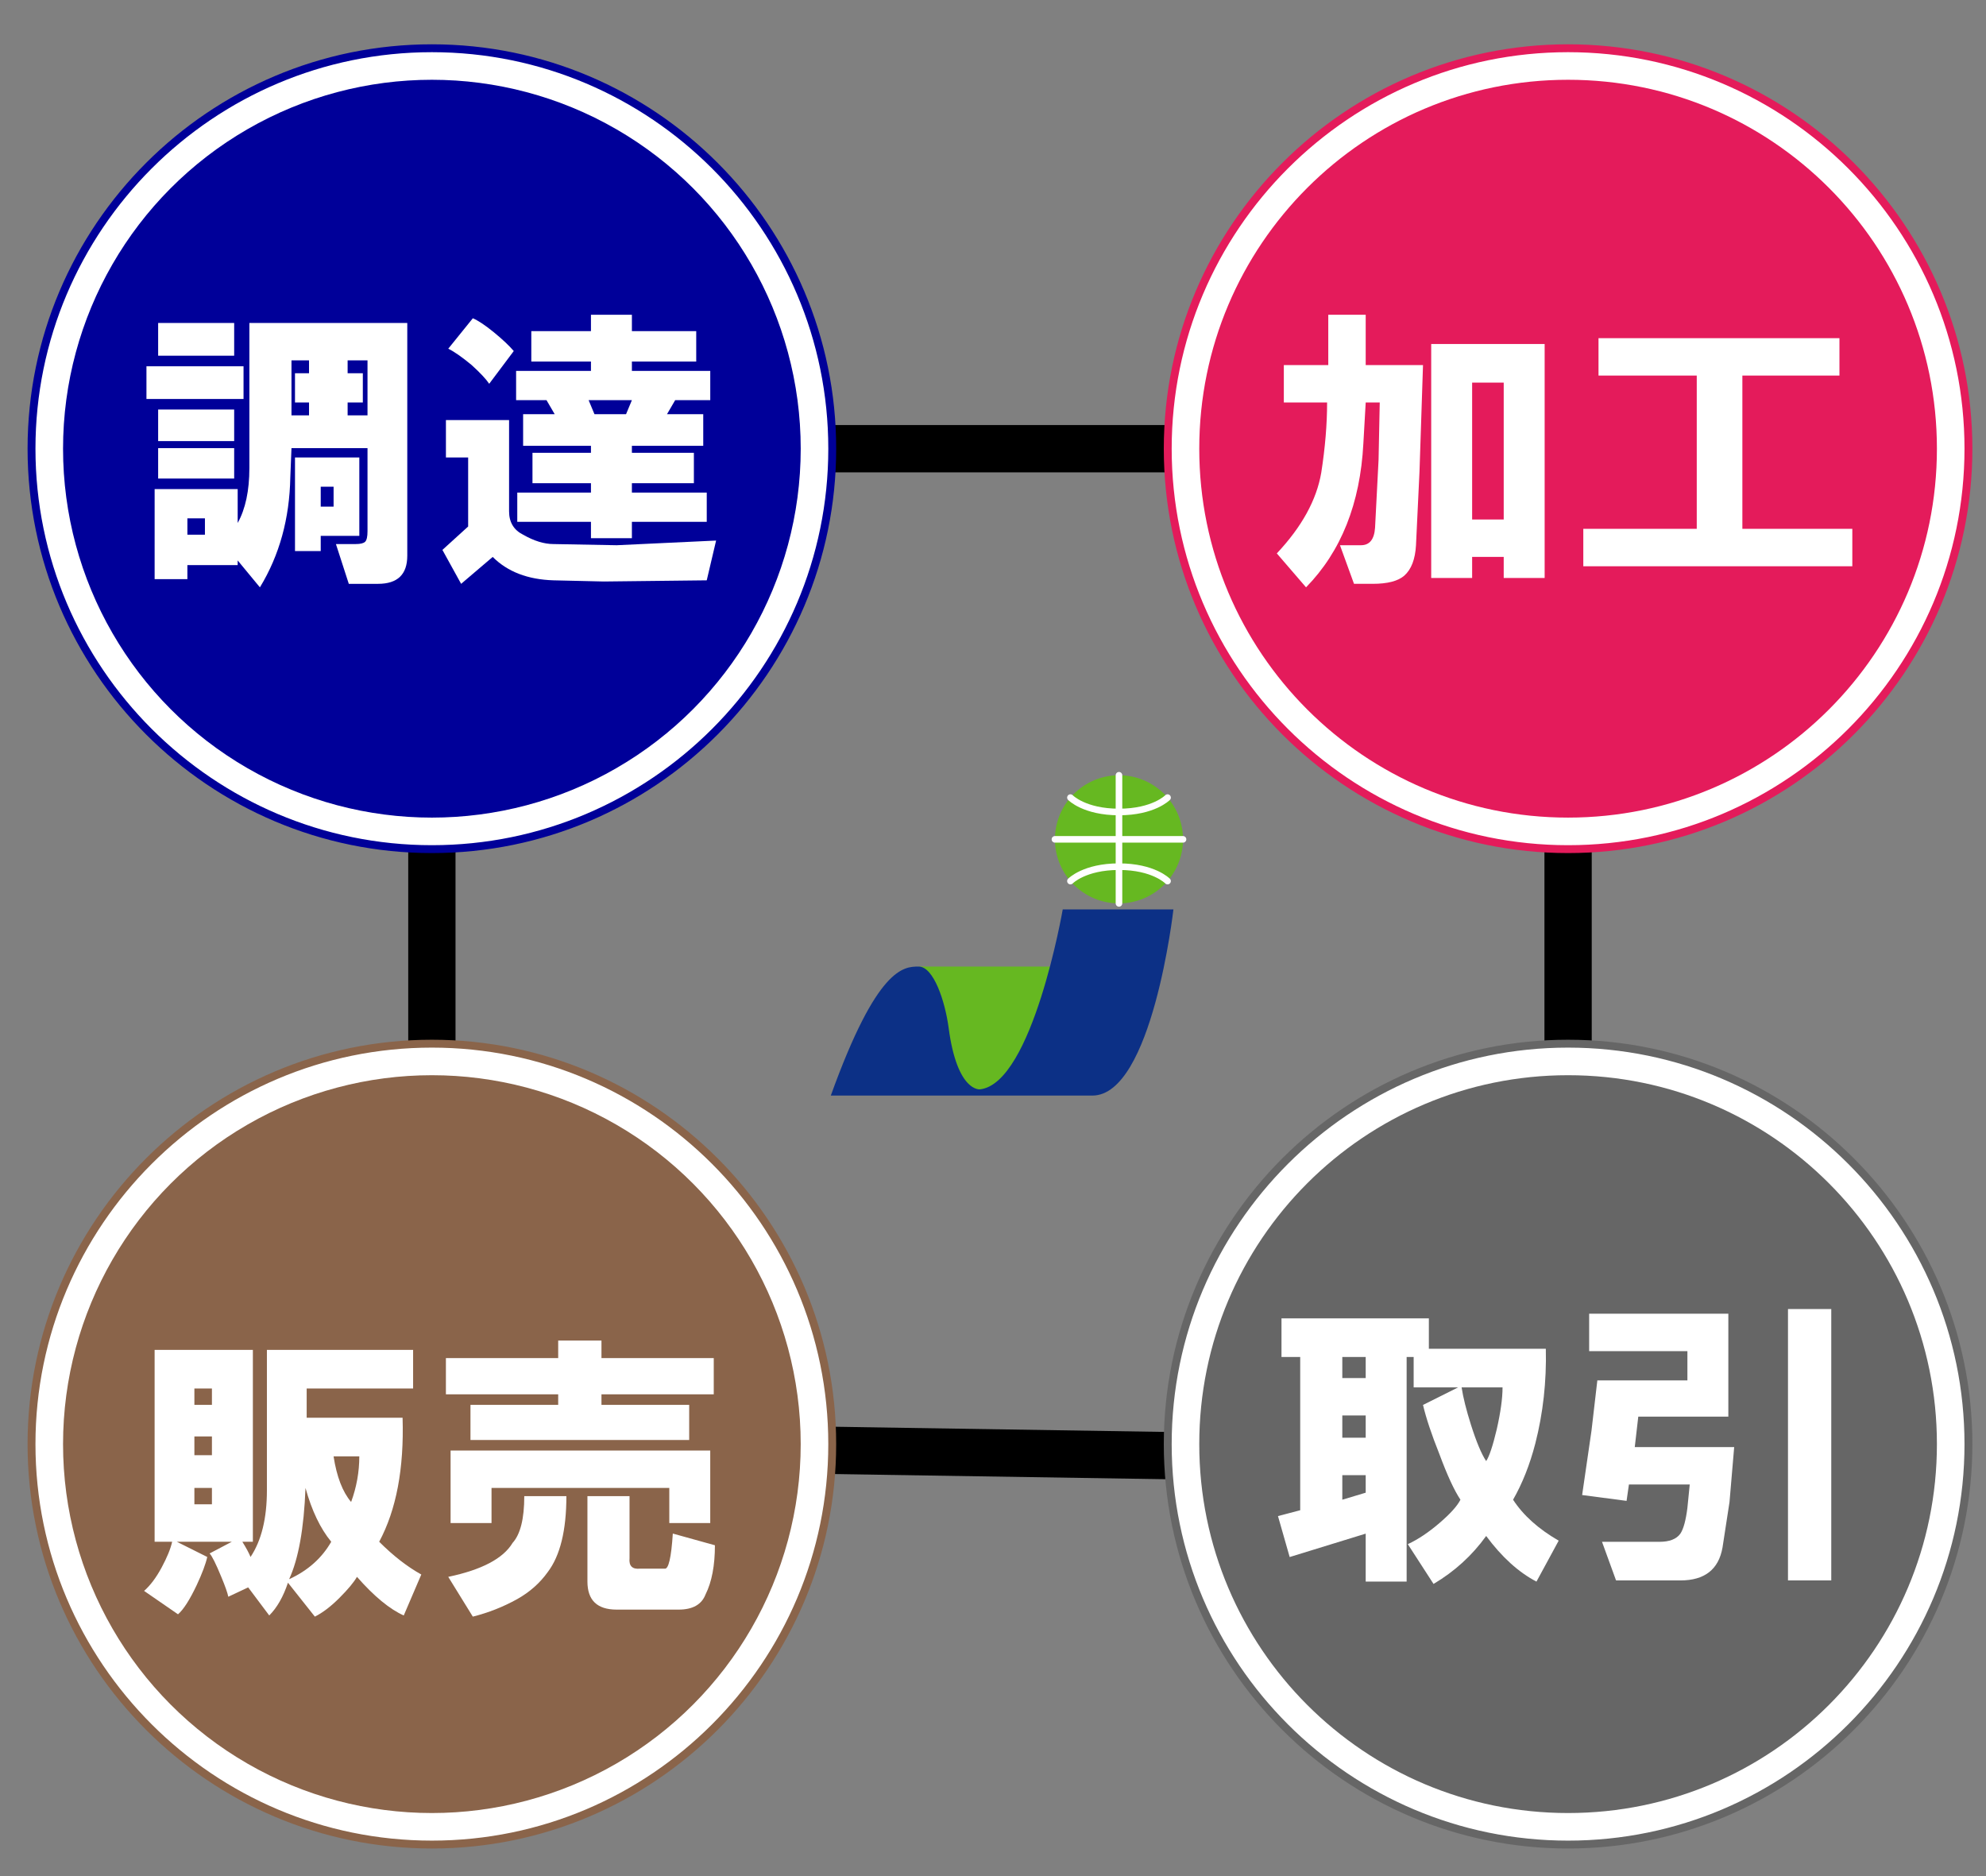
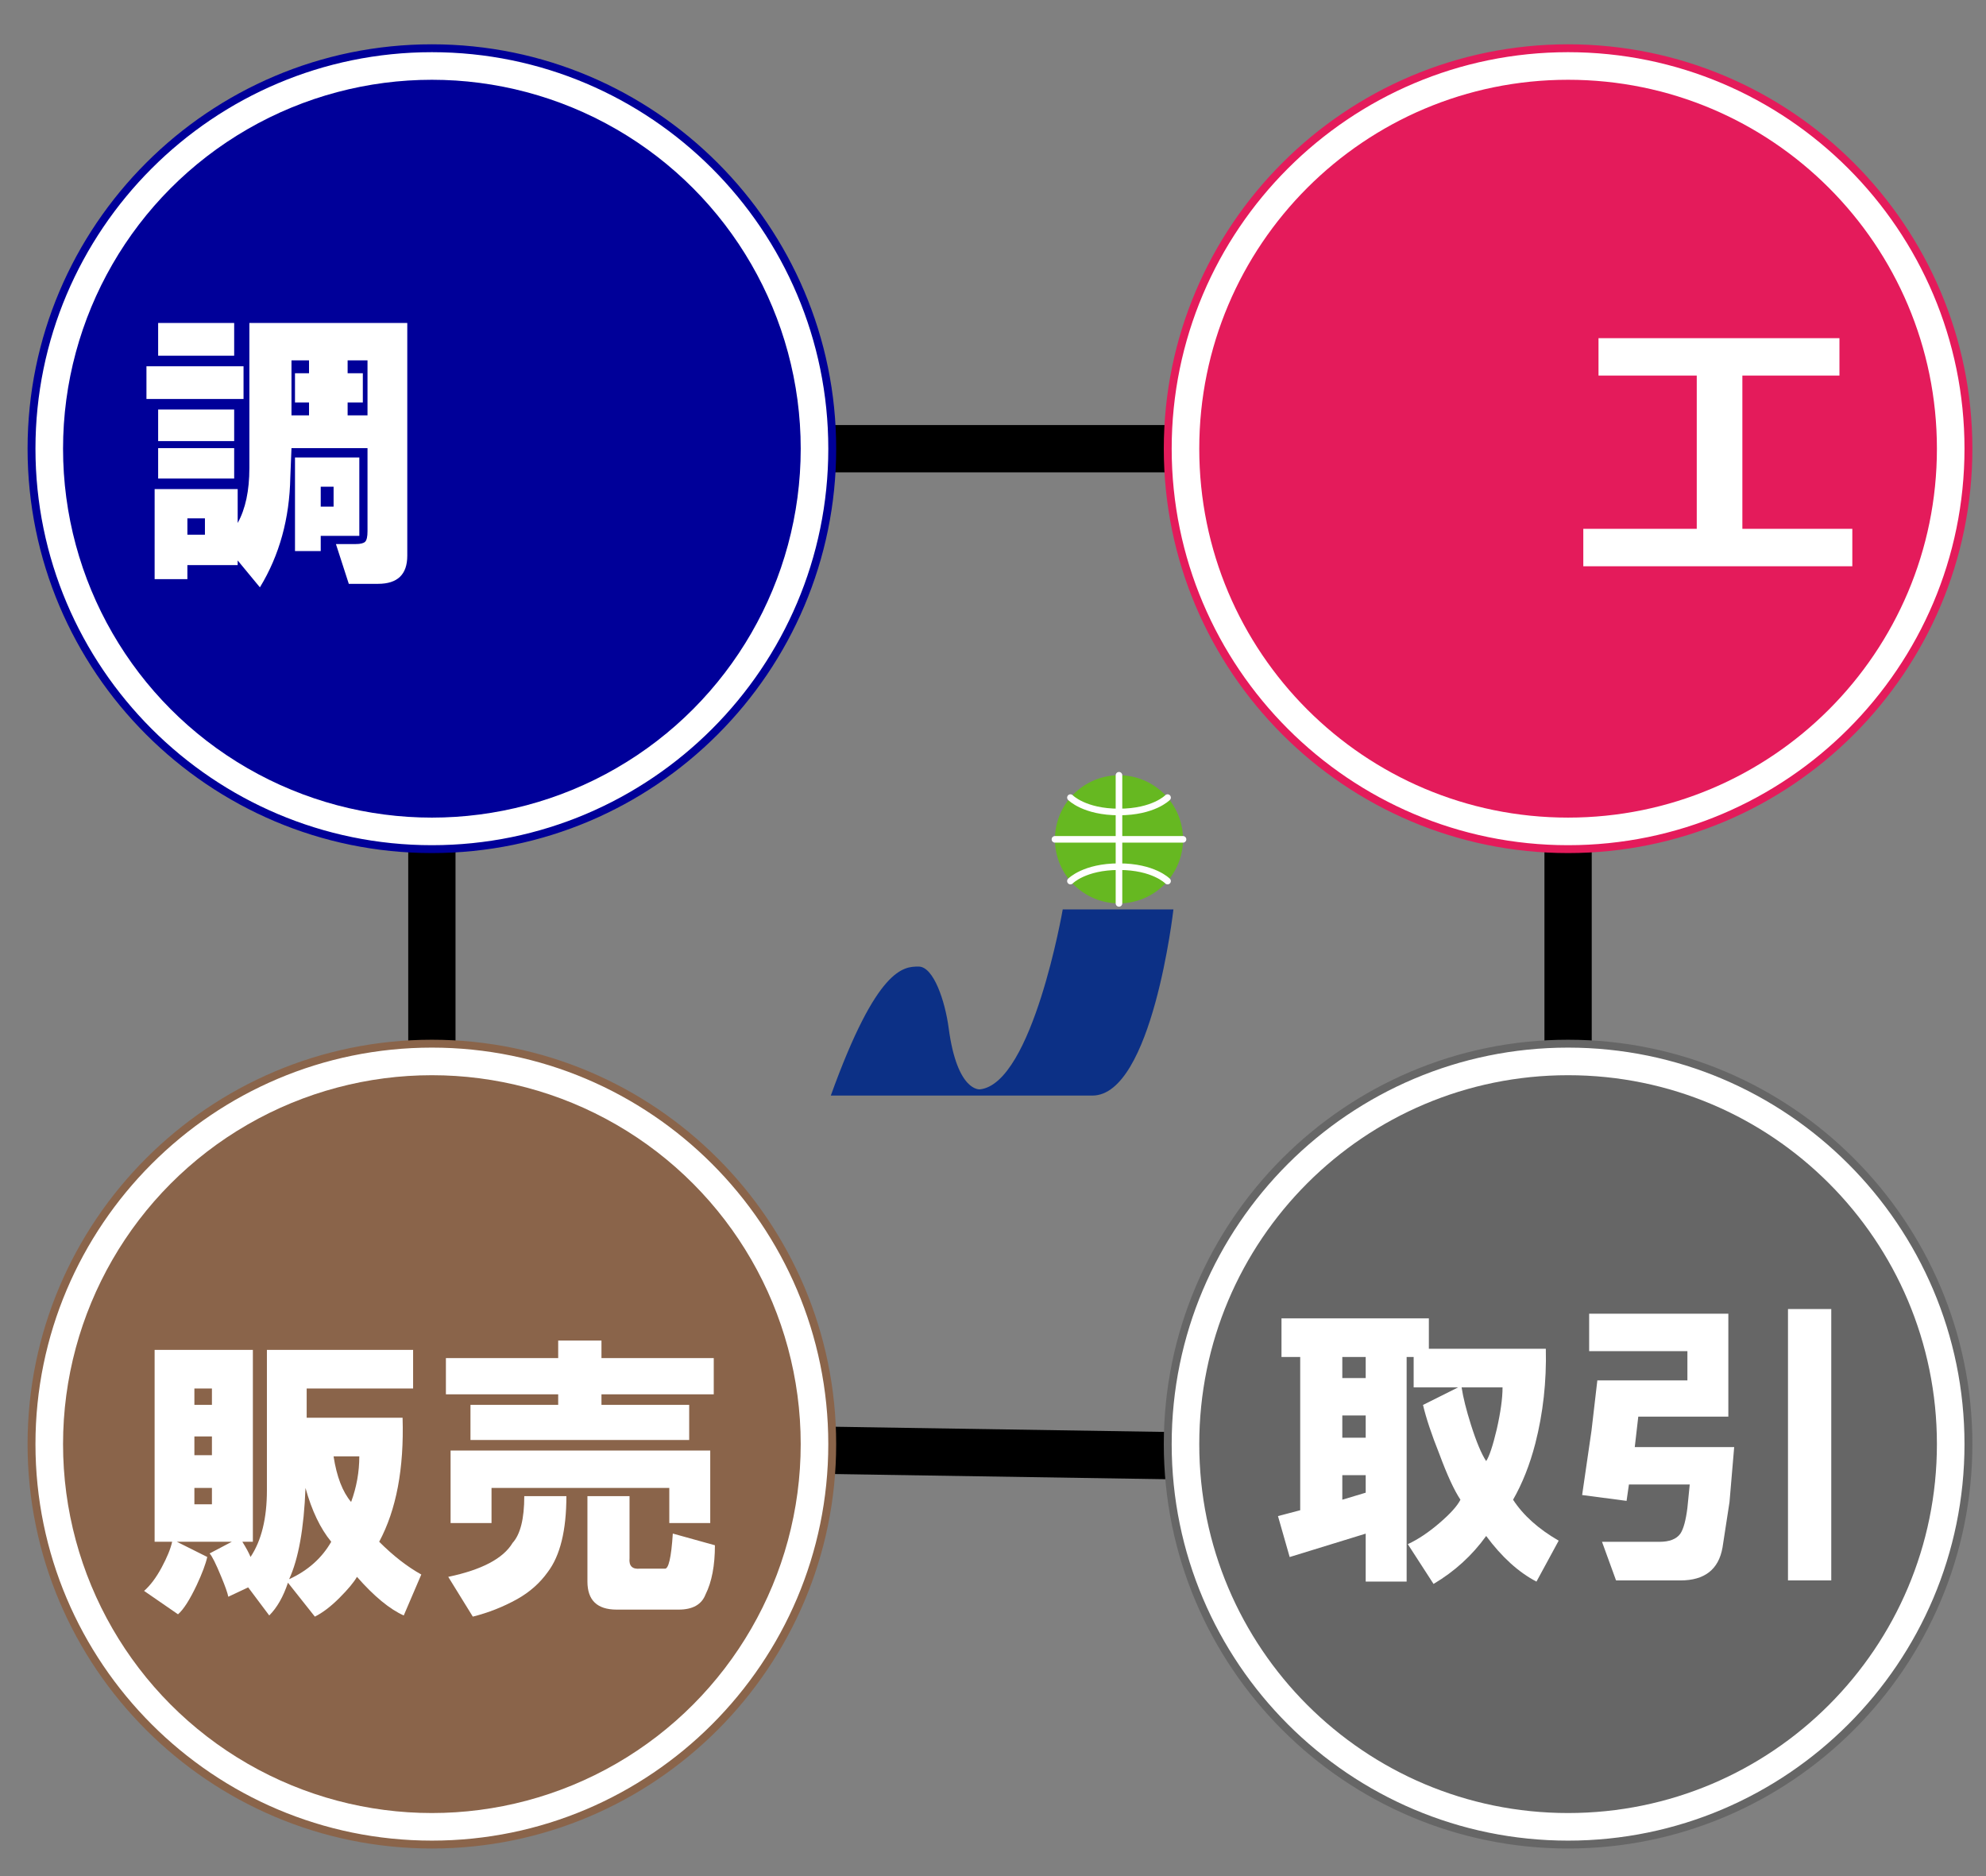
<svg xmlns="http://www.w3.org/2000/svg" version="1.1" width="508.235" height="480" viewBox="0 0 508.235 480" overflow="visible" enable-background="new 0 0 508.235 480" xml:space="preserve">
  <rect x="0" y="0" width="508.235" height="480" fill="#808080" stroke="none" />
  <g id="border">
    <rect fill="none" width="508.235" height="480" />
  </g>
  <g id="Square">
    <polygon fill="none" stroke="#000000" stroke-width="12.101" points="110.521,369.478 110.522,114.799 401.287,114.799    401.287,374.025  " />
  </g>
  <g id="Part">
    <path fill="#FFFFFF" stroke="#000099" stroke-width="2.017" d="M8.067,114.799c0,56.491,45.961,102.453,102.456,102.453   c56.494,0,102.455-45.962,102.455-102.453c0-56.494-45.961-102.455-102.455-102.455C54.028,12.344,8.067,58.305,8.067,114.799z" />
    <circle fill="#000099" cx="110.522" cy="114.799" r="94.388" />
    <path fill="#FFFFFF" stroke="#E41B5B" stroke-width="2.017" d="M298.836,114.796c0,56.494,45.961,102.456,102.448,102.456   c56.497,0,102.456-45.962,102.456-102.456c0-56.491-45.959-102.452-102.456-102.452C344.797,12.344,298.836,58.305,298.836,114.796   z" />
    <path fill="#E41B5B" d="M495.673,114.796c0,52.13-42.259,94.389-94.389,94.389c-52.124,0-94.382-42.259-94.382-94.389   c0-52.127,42.258-94.385,94.382-94.385C453.414,20.411,495.673,62.669,495.673,114.796z" />
    <path fill="#FFFFFF" stroke="#8A644A" stroke-width="2.017" d="M8.067,369.48c0,56.491,45.961,102.453,102.456,102.453   c56.491,0,102.452-45.962,102.452-102.453c0-56.493-45.961-102.455-102.452-102.455C54.028,267.025,8.067,312.987,8.067,369.48z" />
    <circle fill="#8A644A" cx="110.521" cy="369.48" r="94.387" />
    <path fill="#FFFFFF" stroke="#666666" stroke-width="2.017" d="M298.836,369.478c0,56.494,45.961,102.456,102.448,102.456   c56.497,0,102.456-45.962,102.456-102.456c0-56.49-45.959-102.452-102.456-102.452   C344.797,267.025,298.836,312.987,298.836,369.478z" />
    <path fill="#666666" d="M495.673,369.478c0,52.13-42.259,94.389-94.389,94.389c-52.124,0-94.382-42.259-94.382-94.389   c0-52.127,42.258-94.385,94.382-94.385C453.414,275.093,495.673,317.351,495.673,369.478z" />
  </g>
  <g id="cycle_x5F_name">
    <g>
      <path fill="#FFFFFF" d="M37.478,102.082v-8.381h24.844v8.381H37.478z M63.818,119.742V82.627h40.408v59.563    c0,4.789-2.495,7.185-7.483,7.185H89.26l-3.293-10.178h5.089c1.197,0,1.995-0.199,2.395-0.599    c0.398-0.398,0.599-1.297,0.599-2.693v-21.252H74.593l-0.299,7.483c-0.2,10.576-2.794,19.954-7.782,28.136l-5.688-6.884v1.197    h-12.87v3.592h-8.381V125.13h21.251v8.68C62.82,130.218,63.818,125.529,63.818,119.742z M40.471,82.627h19.456v8.381H40.471    V82.627z M40.471,112.857v-8.081h19.456v8.081H40.471z M40.471,122.436v-7.782h19.456v7.782H40.471z M47.955,136.803h4.489v-4.19    h-4.489V136.803z M74.593,106.272h4.49v-3.292h-3.592v-7.483h3.592v-3.292h-4.49V106.272z M75.492,140.993v-23.945h16.462v20.055    h-9.877v3.891H75.492z M82.077,129.619h3.292v-5.088h-3.292V129.619z M88.96,106.272h5.089V92.205H88.96v3.292h3.892v7.483H88.96    V106.272z" />
-       <path fill="#FFFFFF" d="M119.804,134.708v-17.66h-5.688v-9.578h16.163v23.347c0,2.794,1.197,4.789,3.592,5.986    c2.793,1.597,5.388,2.395,7.782,2.395l16.163,0.3l25.442-1.197l-2.395,10.177l-26.34,0.3l-12.871-0.3    c-6.585-0.199-11.773-2.195-15.564-5.986l-8.081,6.885l-4.789-8.681L119.804,134.708z M125.192,98.191    c-0.799-1.197-2.295-2.793-4.49-4.789c-2.395-1.995-4.391-3.392-5.986-4.19l6.286-7.782c1.396,0.599,3.192,1.796,5.388,3.592    c2.194,1.796,3.891,3.393,5.088,4.789L125.192,98.191z M132.076,102.382v-7.483h19.156v-2.395h-15.265v-7.782h15.265v-4.19h10.477    v4.19h16.462v7.782h-16.462v2.395h20.054v7.483h-8.979l-2.095,3.592h9.278v8.081h-18.258v1.796h15.863v7.782h-15.863v2.395h19.156    v7.483h-19.156v4.19h-10.477v-4.19h-18.856v-7.483h18.856v-2.395h-14.966v-7.782h14.966v-1.796h-17.36v-8.081h8.082l-2.096-3.592    H132.076z M150.633,102.382l1.497,3.592h8.081l1.497-3.592H150.633z" />
    </g>
    <g>
-       <path fill="#FFFFFF" d="M338.121,120.938c0.997-6.385,1.496-12.371,1.496-17.959h-11.074v-9.578h11.374V80.53h9.578v12.871h14.666    l-0.897,27.237l-0.898,18.857c-0.199,3.592-1.197,6.186-2.993,7.782c-1.597,1.396-4.29,2.096-8.081,2.096h-4.789l-3.592-9.878    h5.388c2.194,0,3.392-1.496,3.592-4.49l0.897-17.36l0.3-14.666h-3.592l-0.599,10.476c-0.799,15.365-5.688,27.638-14.667,36.816    l-7.482-8.681C333.132,134.806,336.924,127.922,338.121,120.938z M395.29,147.876h-10.476v-5.388h-8.082v5.388h-10.476V88.013    h29.033V147.876z M376.732,132.911h8.082V97.89h-8.082V132.911z" />
      <path fill="#FFFFFF" d="M405.182,135.305h29.033V96.094h-25.143v-9.578h61.659v9.578h-24.843v39.211h28.136v9.578h-68.843V135.305    z" />
    </g>
    <g>
      <path fill="#FFFFFF" d="M44.058,394.46h-4.489v-49.088h25.143v49.088h-2.694c0.998,1.597,1.696,2.894,2.096,3.891    c2.793-4.189,4.19-9.877,4.19-17.061v-35.918h37.414v9.877H78.48v7.483h24.544c0.398,12.971-1.597,23.546-5.986,31.728    c3.592,3.592,7.184,6.386,10.775,8.381l-4.49,10.477c-3.592-1.597-7.583-4.89-11.973-9.878c-0.799,1.397-2.295,3.192-4.489,5.388    c-2.195,2.195-4.291,3.791-6.286,4.789l-6.884-8.681c-1.197,3.592-2.794,6.386-4.789,8.382l-5.388-7.184l-5.089,2.395    c-0.199-0.998-0.798-2.694-1.796-5.089c-1.396-3.393-2.395-5.388-2.993-5.986l5.688-2.993H45.255l7.782,3.891    c-0.399,1.797-1.297,4.191-2.693,7.185c-1.797,3.791-3.393,6.285-4.789,7.482l-8.681-5.986c1.596-1.397,3.093-3.393,4.49-5.986    C42.761,398.451,43.659,396.256,44.058,394.46z M49.746,359.439h4.489v-4.19h-4.489V359.439z M49.746,372.311h4.489v-4.789h-4.489    V372.311z M49.746,384.882h4.489v-4.19h-4.489V384.882z M84.765,394.46c-2.794-3.393-4.989-7.981-6.585-13.769    c-0.399,10.377-1.796,18.159-4.19,23.347C78.779,401.843,82.371,398.65,84.765,394.46z M91.949,372.609h-6.585    c0.798,5.188,2.295,9.08,4.49,11.674C91.25,380.492,91.949,376.601,91.949,372.609z" />
      <path fill="#FFFFFF" d="M114.112,347.467h28.734v-4.489h11.075v4.489h28.734v9.279h-28.734v2.693h22.448v8.979h-55.972v-8.979    h22.448v-2.693h-28.734V347.467z M134.167,382.786h10.775c0,8.78-1.597,15.266-4.789,19.456c-1.996,2.794-4.59,5.088-7.782,6.885    c-3.592,1.995-7.384,3.491-11.374,4.489l-6.286-10.177c8.58-1.796,14.068-4.689,16.463-8.681    C133.168,392.564,134.167,388.573,134.167,382.786z M115.309,389.671v-18.558h66.448v18.558h-10.476v-8.979h-45.496v8.979H115.309    z M163.798,401.344h6.286c0.997,0.2,1.695-2.793,2.095-8.979l10.775,2.993c0,5.188-0.799,9.379-2.395,12.572    c-0.998,2.594-3.292,3.891-6.884,3.891h-15.864c-4.988,0-7.482-2.395-7.482-7.184v-21.851h10.775v15.864    C160.905,400.646,161.802,401.544,163.798,401.344z" />
    </g>
    <g>
      <path fill="#FFFFFF" d="M392.896,369.335c-1.396,5.389-3.292,10.178-5.687,14.367c2.594,3.991,6.484,7.483,11.673,10.477    l-5.687,10.477c-4.59-2.395-8.881-6.286-12.871-11.674c-3.592,4.988-8.082,9.079-13.469,12.272l-6.585-10.178    c2.594-1.197,5.287-2.993,8.081-5.388c2.793-2.395,4.589-4.39,5.388-5.986c-1.597-2.395-3.393-6.285-5.388-11.673    c-1.996-4.988-3.393-9.179-4.19-12.571l8.979-4.49h-11.374v-7.782h-1.796v57.47h-10.476v-12.272l-19.456,5.986l-2.993-10.477    l5.688-1.496v-39.211h-4.789v-9.877h37.714v7.782h29.932C395.789,353.472,394.891,361.554,392.896,369.335z M343.509,352.573    h5.986v-5.388h-5.986V352.573z M343.509,367.839h5.986v-5.688h-5.986V367.839z M343.509,383.702l5.986-1.796v-4.489h-5.986    V383.702z M384.515,354.968h-10.476c0.398,2.595,1.197,5.787,2.395,9.578c1.396,4.391,2.693,7.483,3.891,9.279    c0.798-1.197,1.696-3.891,2.694-8.082C384.016,361.354,384.515,357.762,384.515,354.968z" />
      <path fill="#FFFFFF" d="M430.024,404.355h-16.462l-3.592-9.878h14.666c2.594,0,4.39-0.698,5.388-2.095    c0.798-1.197,1.396-3.392,1.796-6.585l0.599-5.986h-15.564l-0.599,4.19l-11.374-1.497l2.395-16.462l1.497-12.871h23.047v-7.482    h-25.143v-9.578h35.619v26.34h-23.048l-0.897,7.782h25.441l-1.197,14.067l-1.796,11.674    C439.802,401.562,436.21,404.355,430.024,404.355z M457.562,404.355v-69.441h11.075v69.441H457.562z" />
    </g>
  </g>
  <g id="logo">
    <g>
      <path fill="#66B821" d="M302.744,214.747c0,9.05-7.338,16.385-16.388,16.385s-16.389-7.335-16.389-16.385    c0-4.08,1.492-7.819,3.964-10.681c3.004-3.5,7.455-5.714,12.425-5.714C295.406,198.353,302.744,205.691,302.744,214.747z" />
      <line fill="none" stroke="#FFFFFF" stroke-width="1.686" stroke-linecap="round" x1="286.356" y1="198.353" x2="286.356" y2="231.132" />
      <line fill="none" stroke="#FFFFFF" stroke-width="1.686" stroke-linecap="round" x1="269.968" y1="214.747" x2="302.744" y2="214.747" />
      <path fill="none" stroke="#FFFFFF" stroke-width="1.686" stroke-linecap="round" d="M273.932,204.066    c0,0,3.553,3.681,12.425,3.681s12.431-3.681,12.431-3.681" />
      <path fill="none" stroke="#FFFFFF" stroke-width="1.686" stroke-linecap="round" d="M273.932,225.424    c0,0,3.553-3.684,12.425-3.684s12.431,3.684,12.431,3.684" />
-       <rect x="235.096" y="247.298" fill="#66B821" width="35.04" height="31.724" />
      <path fill="#0C3086" d="M271.963,232.683c0,0-7.709,44.473-21.146,46.025c0,0-5.862,0.839-8.051-15.718    c-0.902-6.794-3.838-15.692-7.67-15.692s-10.632,0.116-22.486,33.006c0,0,51.595,0,66.933,0s20.746-47.621,20.746-47.621H271.963z    " />
    </g>
  </g>
</svg>